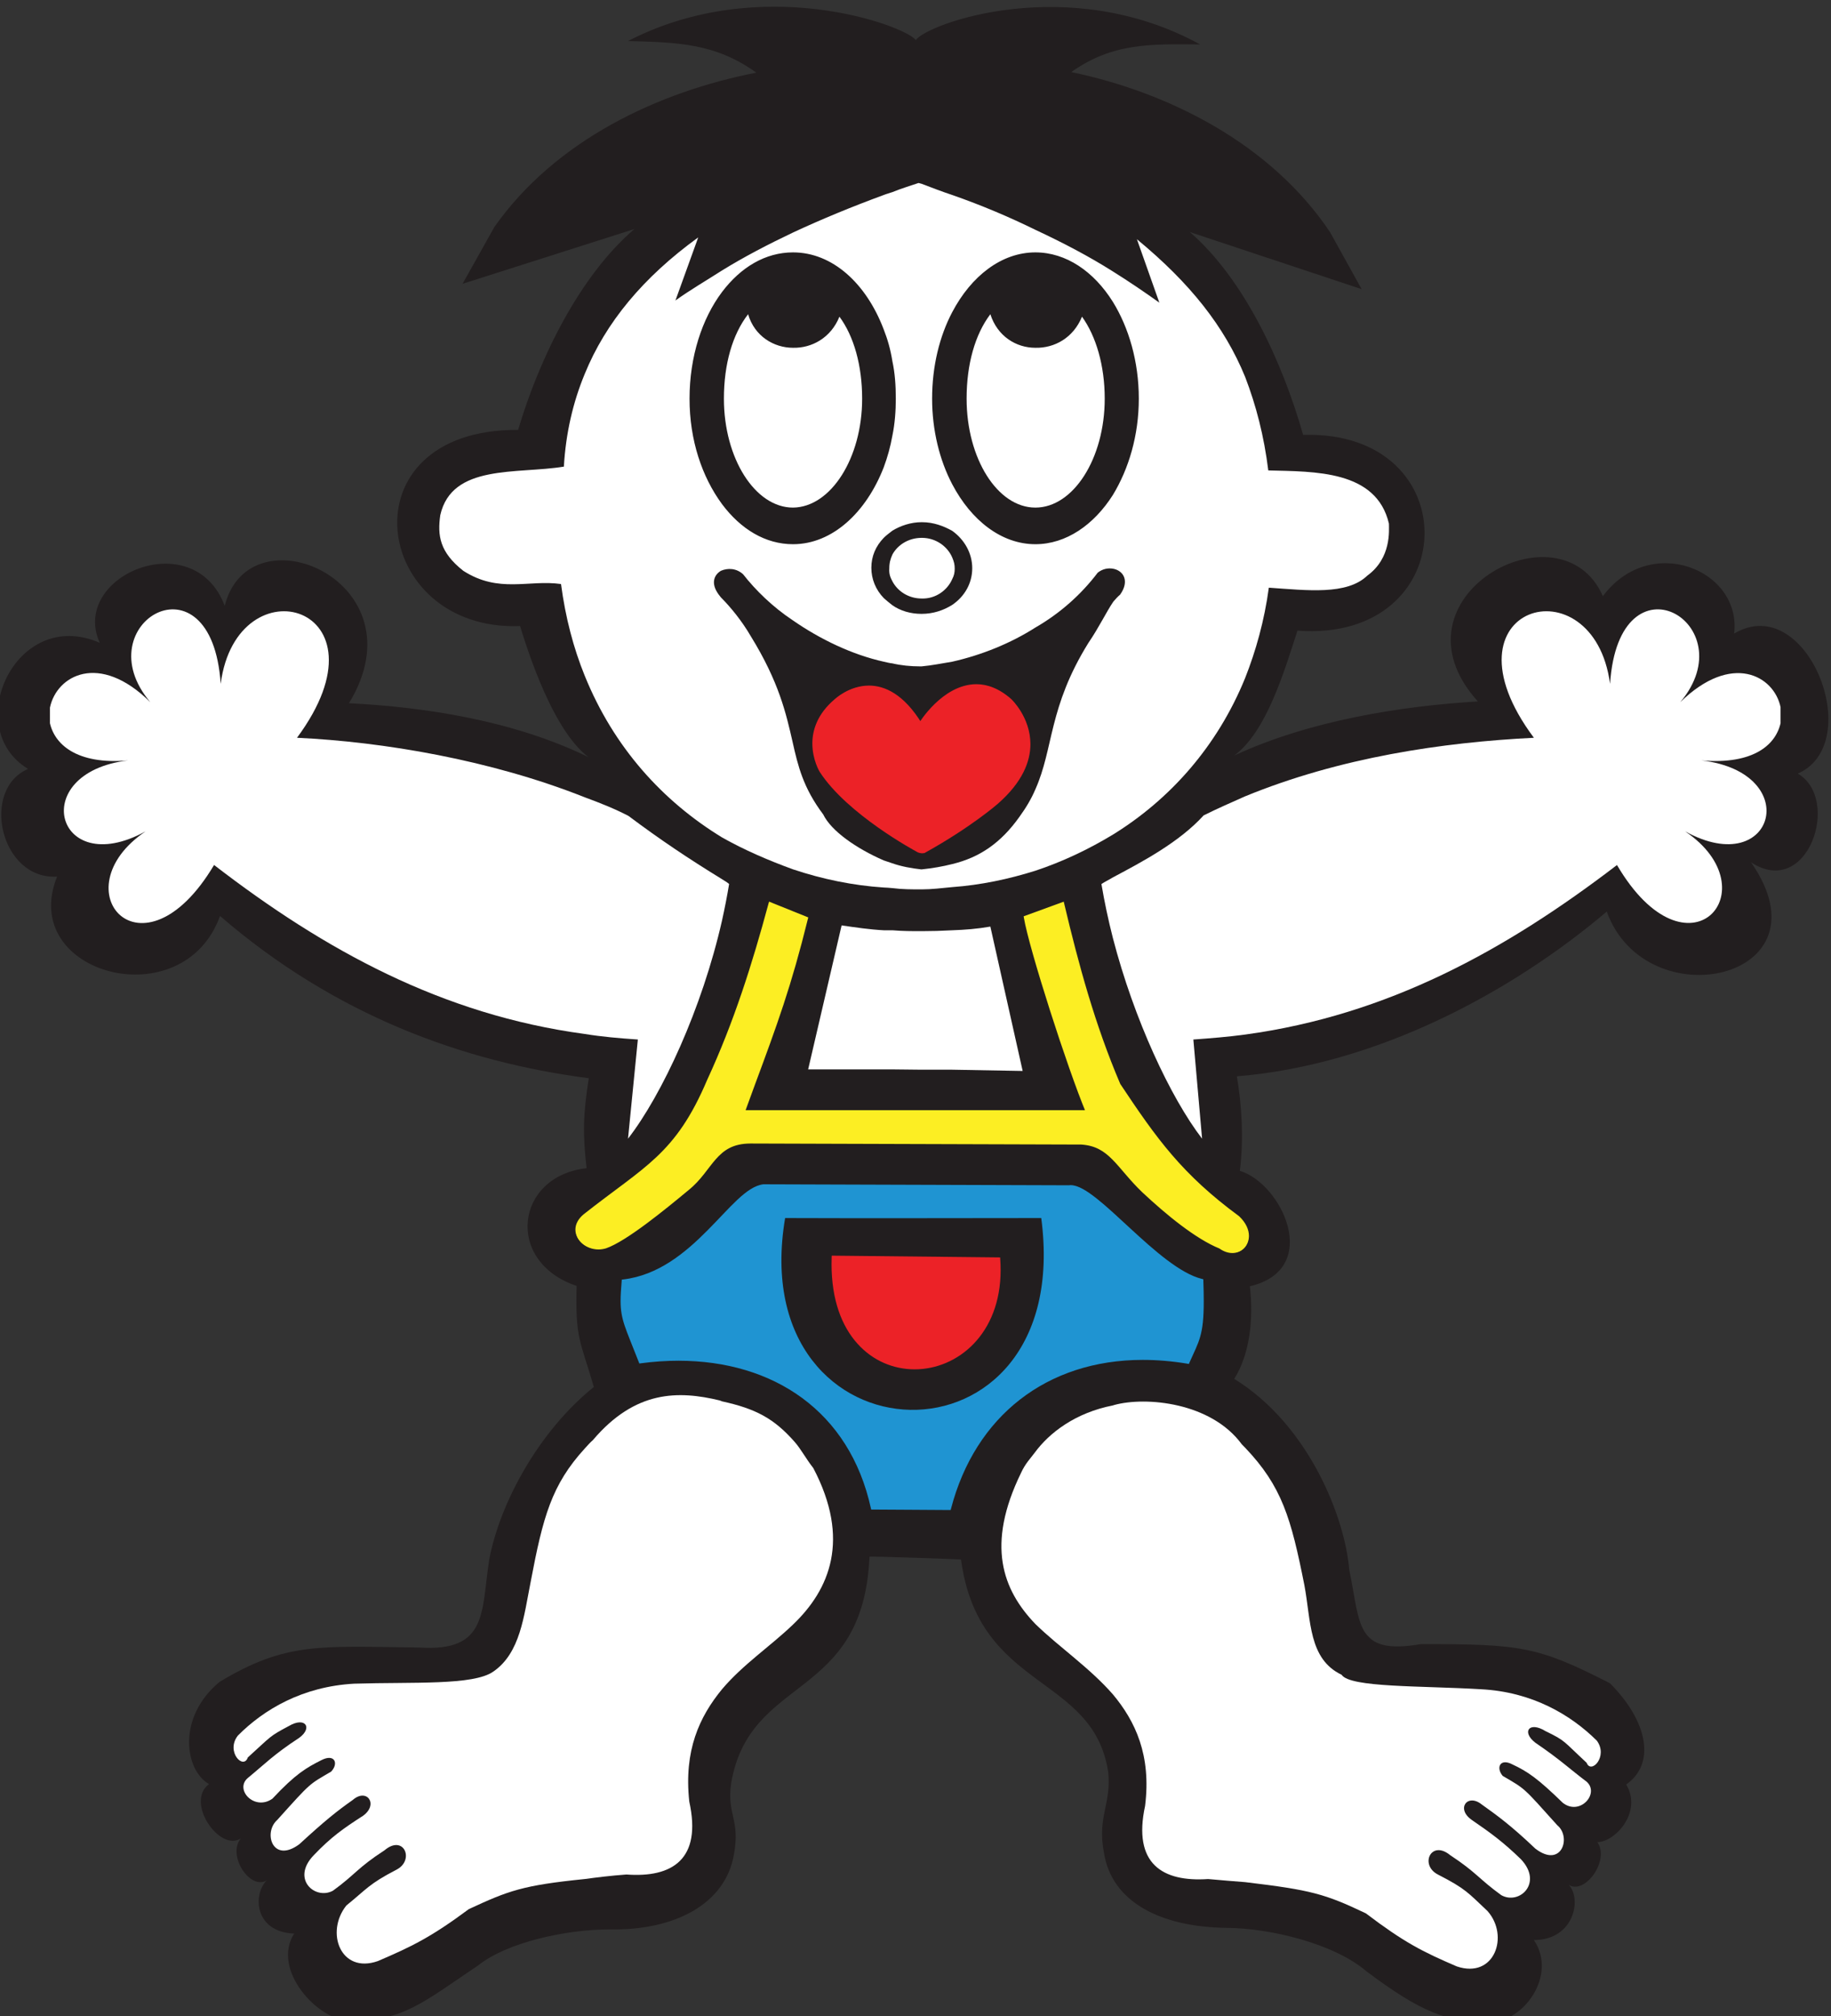
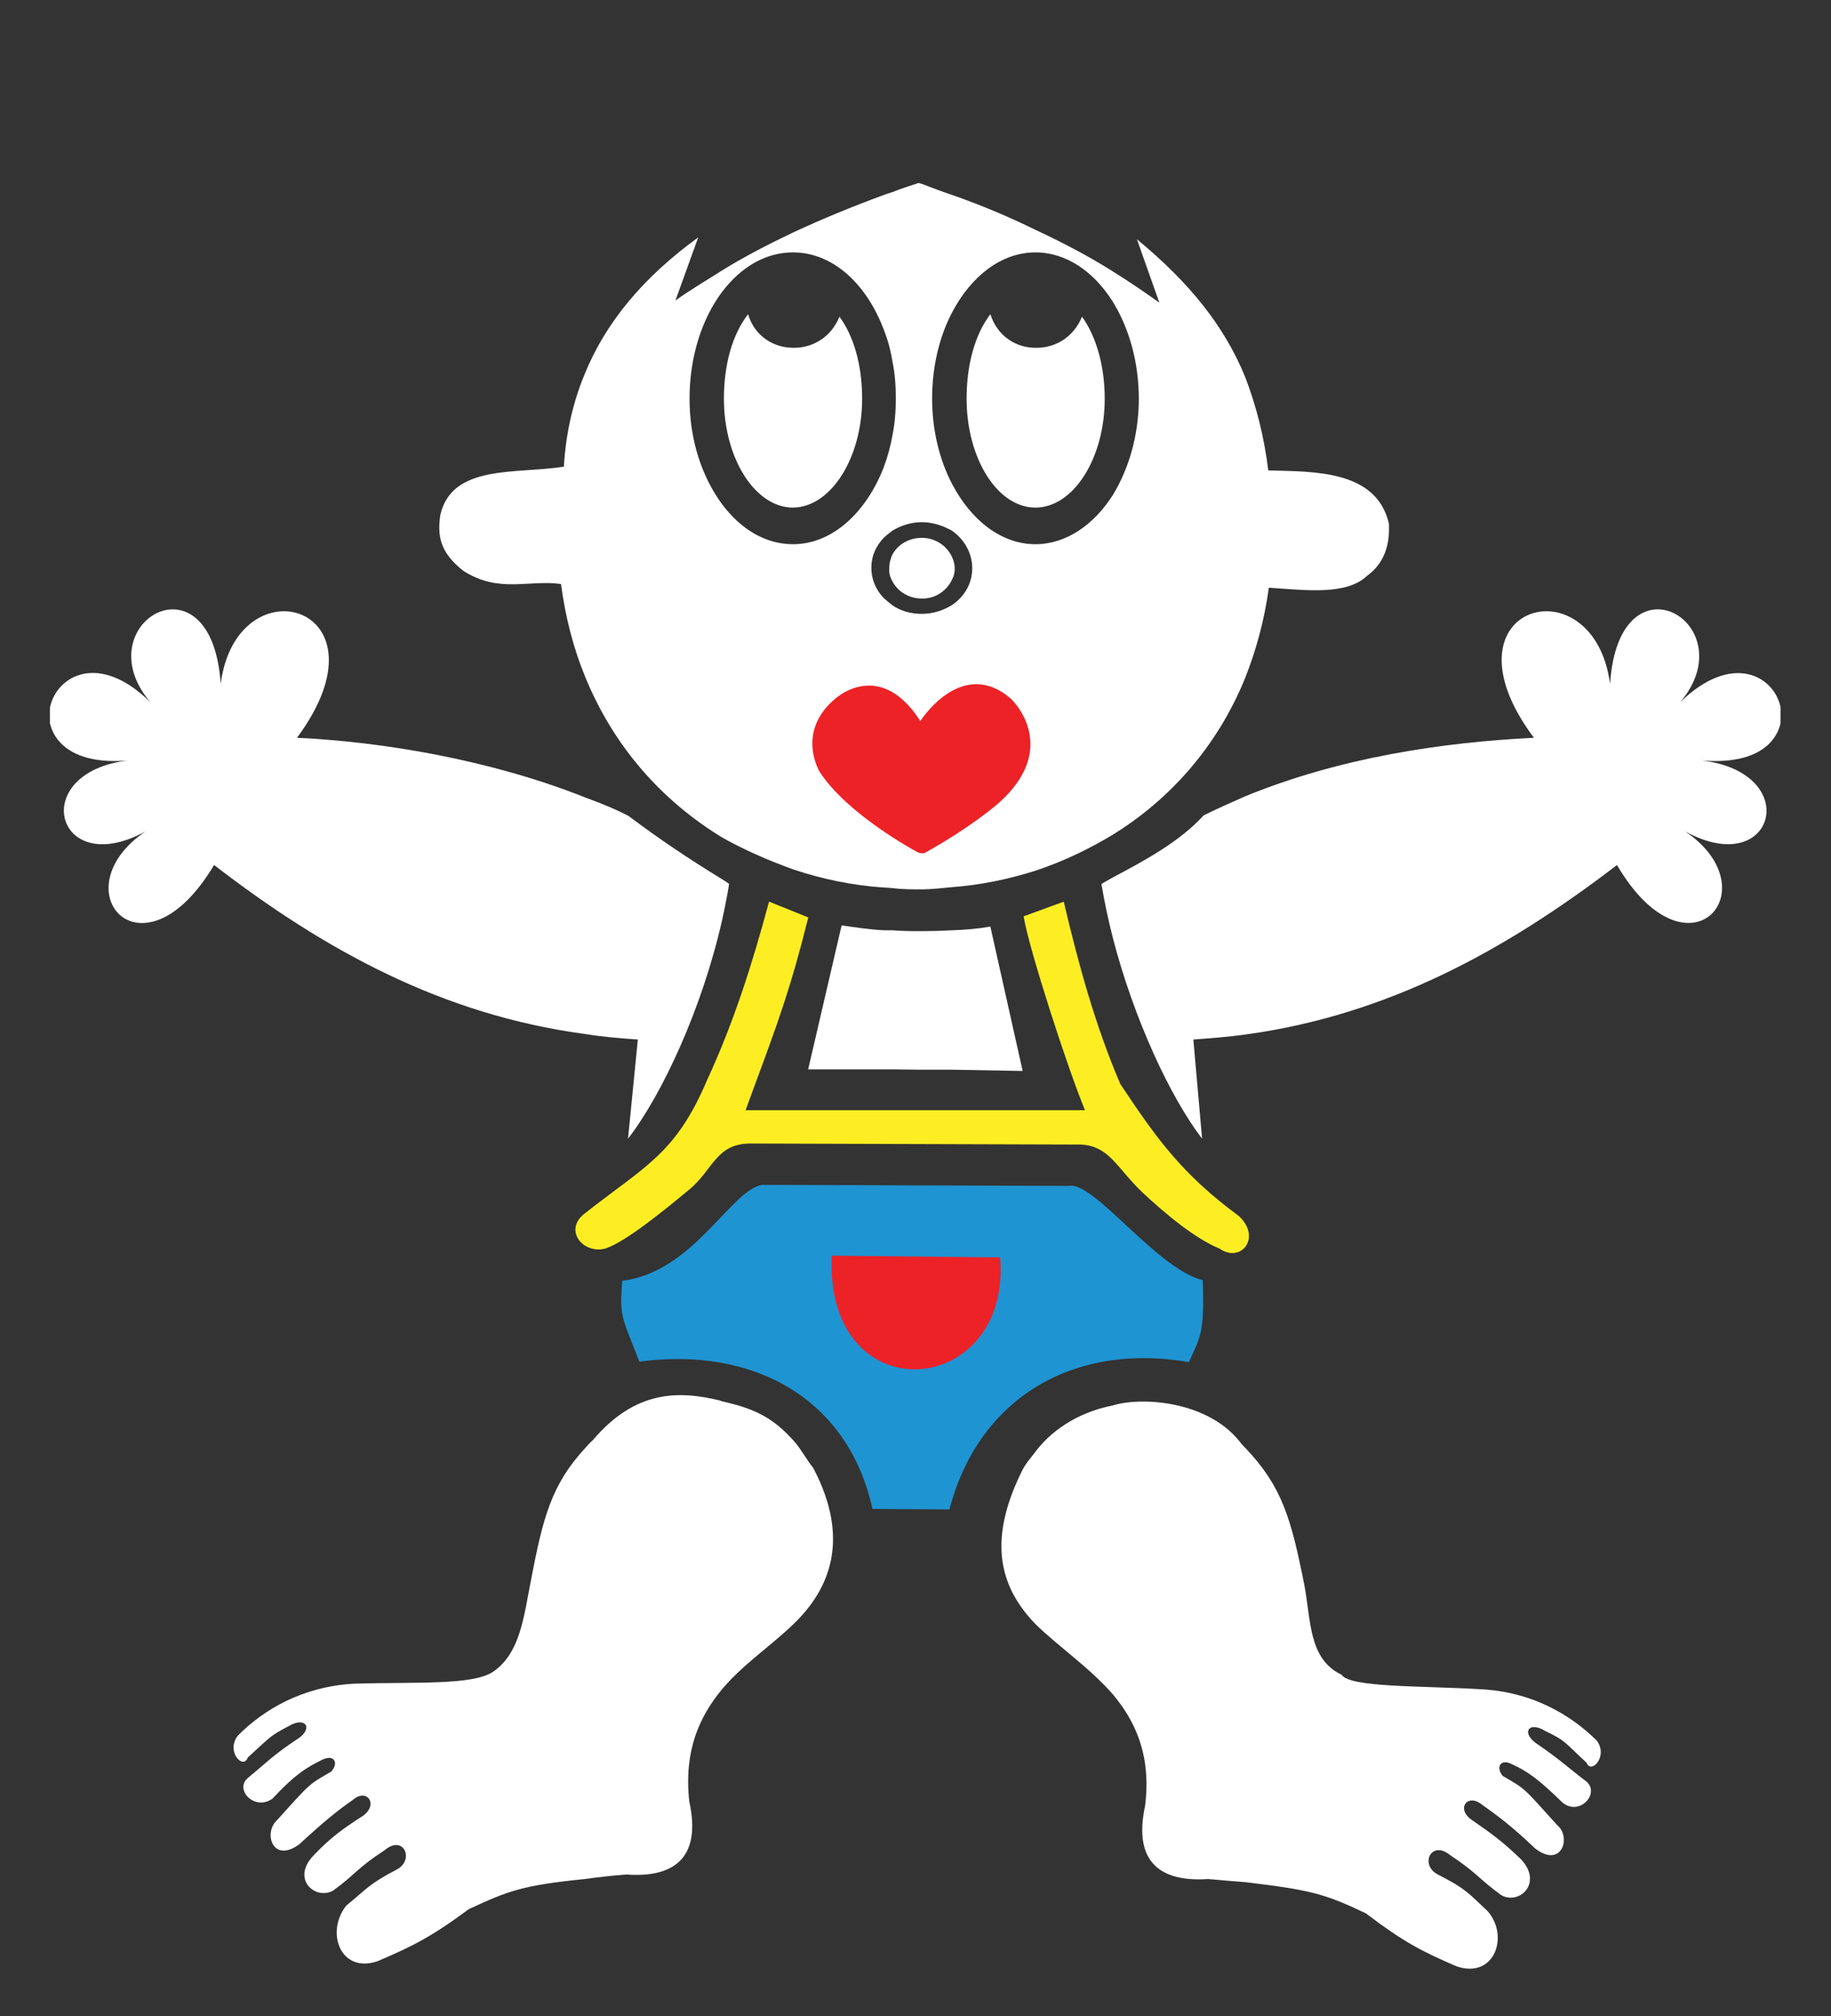
<svg xmlns="http://www.w3.org/2000/svg" xmlns:ns1="http://sodipodi.sourceforge.net/DTD/sodipodi-0.dtd" xmlns:ns2="http://www.inkscape.org/namespaces/inkscape" version="1.1" id="svg9" xml:space="preserve" width="61.568" height="67.75" viewBox="0 0 61.568 67.75" ns1:docname="want_want.svg" ns2:version="1.1 (c68e22c387, 2021-05-23)">
  <rect x="0" y="0" width="61.568" height="67.75" fill="#333333" stroke="none" />
  <defs id="defs13">
    <clipPath clipPathUnits="userSpaceOnUse" id="clipPath105">
-       <path d="M 0,-22.5 H 131.05 V 0 H 0 Z" id="path103" />
-     </clipPath>
+       </clipPath>
  </defs>
  <ns1:namedview id="namedview11" pagecolor="#ffffff" bordercolor="#666666" borderopacity="1.0" ns2:pageshadow="2" ns2:pageopacity="0.0" ns2:pagecheckerboard="0" showgrid="false" ns2:zoom="0.72069984" ns2:cx="104.75928" ns2:cy="343.4162" ns2:window-width="1920" ns2:window-height="1017" ns2:window-x="-8" ns2:window-y="-8" ns2:window-maximized="1" ns2:current-layer="g15" />
  <g id="g15" ns2:groupmode="layer" ns2:label="wantwant" transform="matrix(1.333,0,0,-1.333,-292.411,904.603)">
    <g id="g17" transform="translate(243.605,639.304)">
-       <path d="M 0,0 C 0.448,-3.321 3.326,-2.878 3.711,-5.345 3.8,-6.16 3.433,-6.481 3.603,-7.377 c 0.191,-1.263 1.44,-1.887 3.096,-1.908 1.104,-0.007 2.713,-0.398 3.524,-1.092 1.388,-1.042 2.046,-1.287 3.093,-1.287 0.871,-0.015 1.736,1.185 1.135,2.072 1.015,0 1.217,1.041 0.878,1.392 0.411,-0.261 1.046,0.623 0.723,1.076 0.437,0 1.148,0.751 0.727,1.454 0.753,0.522 0.546,1.595 -0.409,2.551 -1.823,0.934 -2.247,0.988 -4.768,0.988 -1.67,-0.287 -1.518,0.494 -1.809,1.873 C 9.689,1.04 8.786,3.387 6.892,4.556 7.279,5.166 7.385,6.055 7.286,6.89 9.117,7.319 8.098,9.478 7.034,9.8 c 0.101,0.811 0.046,1.683 -0.076,2.383 3.549,0.288 6.954,2.138 9.331,4.153 0.989,-2.736 5.699,-1.718 3.64,1.242 1.434,-0.938 2.28,1.595 1.179,2.237 1.744,0.763 0.234,4.62 -1.605,3.53 0.191,1.607 -2.113,2.547 -3.312,0.943 -1.056,2.407 -5.524,-0.031 -3.153,-2.654 -1.923,-0.114 -4.236,-0.477 -6.146,-1.364 0.801,0.591 1.244,2.062 1.595,3.149 4.181,-0.313 4.319,5.061 0.143,4.935 -0.525,1.849 -1.495,3.936 -2.858,5.114 l 4.334,-1.44 -0.799,1.44 c -1.488,2.218 -4.054,3.518 -6.526,4.033 1.054,0.749 2.036,0.705 3.25,0.697 -3.31,1.814 -6.876,0.529 -7.171,0.11 -0.283,0.371 -3.913,1.704 -7.261,-0.025 1.217,-0.033 2.2,-0.047 3.237,-0.797 -2.467,-0.479 -5.067,-1.702 -6.607,-3.891 l -0.803,-1.432 4.335,1.381 c -1.367,-1.167 -2.393,-3.237 -2.933,-5.064 -4.432,0.025 -3.7,-5.092 0.049,-4.945 0.339,-1.108 0.935,-2.705 1.725,-3.305 -1.898,0.927 -4.131,1.262 -6.041,1.36 1.875,3.071 -2.515,4.931 -3.134,2.454 -0.781,2.074 -3.914,0.759 -3.153,-0.932 -2.12,0.927 -3.512,-2.148 -1.808,-3.179 -1.205,-0.518 -0.702,-2.8 0.732,-2.715 -0.995,-2.462 3.18,-3.579 4.11,-0.992 2.883,-2.49 6.107,-3.676 9.302,-4.091 C -9.53,11.227 -9.548,10.751 -9.445,9.867 -11.248,9.667 -11.511,7.506 -9.696,6.899 -9.732,5.56 -9.606,5.532 -9.262,4.352 -10.665,3.223 -11.637,1.407 -11.901,0 c -0.206,-1.318 -0.024,-2.329 -1.76,-2.218 -2.518,0.033 -3.365,0.143 -5.04,-0.864 -1.085,-0.895 -0.882,-2.23 -0.268,-2.578 -0.611,-0.453 0.268,-1.717 0.8,-1.371 -0.35,-0.434 0.242,-1.317 0.657,-1.055 -0.359,-0.357 -0.313,-1.305 0.691,-1.343 -0.581,-0.9 0.585,-2.2 1.432,-2.21 1.339,0.02 1.811,0.47 3.207,1.406 0.727,0.582 2.213,0.909 3.319,0.909 1.638,-0.032 2.922,0.639 3.135,1.891 0.163,0.887 -0.184,1.006 -0.071,1.791 0.472,2.764 3.329,2.057 3.49,5.712 C -2.453,0.095 0.225,0 0,0" style="fill:#221e1f;fill-opacity:1;fill-rule:nonzero;stroke:none" id="path19" />
-     </g>
+       </g>
    <g id="g21" transform="translate(246.338,648.725)">
      <path d="m 0,0 c 0.628,0.111 2.202,-2.089 3.365,-2.378 0.047,-1.361 -0.067,-1.425 -0.348,-2.064 -3.012,0.511 -5.334,-0.989 -6.042,-3.715 -0.411,0 -1.484,0.012 -1.942,0.012 -0.615,2.811 -3.033,4.097 -5.88,3.714 -0.436,1.127 -0.508,1.114 -0.431,2.039 1.814,0.217 2.758,2.335 3.548,2.418 L 0,0" style="fill:#1f94d2;fill-opacity:1;fill-rule:nonzero;stroke:none" id="path23" />
    </g>
    <g id="g25" transform="translate(246.322,648.695)">
-       <path d="m 0,0 0.007,-0.045 0.04,0.004 c 0.14,0.002 0.357,-0.122 0.606,-0.321 0.752,-0.594 1.814,-1.823 2.686,-2.042 L 3.352,-2.361 3.305,-2.363 C 3.313,-2.556 3.317,-2.724 3.317,-2.869 3.315,-3.74 3.203,-3.842 2.963,-4.391 l 0.041,-0.019 0.007,0.046 c -0.393,0.066 -0.776,0.098 -1.144,0.098 -2.456,0.001 -4.307,-1.449 -4.923,-3.82 l 0.043,-0.011 v 0.046 c -0.408,0 -1.477,0.013 -1.934,0.013 v -0.047 l 0.044,0.01 c -0.545,2.489 -2.516,3.789 -4.938,3.787 -0.315,0 -0.638,-0.022 -0.967,-0.066 l 0.006,-0.045 0.042,0.017 c -0.34,0.874 -0.453,1.051 -0.453,1.512 0,0.132 0.009,0.289 0.026,0.492 l -0.045,0.004 0.006,-0.045 c 0.92,0.11 1.614,0.698 2.176,1.262 0.558,0.567 0.998,1.106 1.357,1.137 L -7.699,0.025 V -0.021 L 0.003,-0.045 H 0.007 L 0,0 V 0.045 L -7.701,0.07 h -0.002 c -0.429,-0.052 -0.851,-0.603 -1.411,-1.163 -0.557,-0.561 -1.237,-1.131 -2.124,-1.236 l -0.037,-0.005 -0.002,-0.036 c -0.017,-0.205 -0.027,-0.364 -0.027,-0.5 10e-4,-0.484 0.123,-0.679 0.46,-1.545 l 0.013,-0.033 0.035,0.005 c 0.326,0.044 0.645,0.065 0.955,0.065 2.39,-0.002 4.312,-1.27 4.85,-3.717 l 0.008,-0.035 h 0.036 c 0.456,0 1.526,-0.012 1.934,-0.012 h 0.035 l 0.009,0.035 c 0.61,2.334 2.416,3.749 4.836,3.75 0.363,0 0.74,-0.031 1.129,-0.096 l 0.035,-0.007 0.013,0.032 c 0.239,0.538 0.364,0.683 0.362,1.559 0,0.147 -0.003,0.315 -0.01,0.51 v 0.034 L 3.362,-2.316 C 2.817,-2.184 2.153,-1.596 1.552,-1.041 1.25,-0.763 0.963,-0.493 0.708,-0.291 0.453,-0.09 0.234,0.047 0.047,0.049 L -0.009,0.044 0,0 V 0.045 0" style="fill:#1f94d2;fill-opacity:1;fill-rule:nonzero;stroke:none" id="path27" />
-     </g>
+       </g>
    <g id="g29" transform="translate(245.629,647.914)">
-       <path d="M 0,0 C -1.842,0 -4.259,-0.009 -6.461,0 -7.524,-6.304 0.869,-6.59 0,0" style="fill:#221e1f;fill-opacity:1;fill-rule:nonzero;stroke:none" id="path31" />
-     </g>
+       </g>
    <g id="g33" transform="translate(244.579,646.907)">
      <path d="M 0,0 C 0.261,-3.528 -4.362,-3.931 -4.221,0.045 L 0,0" style="fill:#ec2227;fill-opacity:1;fill-rule:nonzero;stroke:none" id="path35" />
    </g>
    <g id="g37" transform="translate(244.549,646.877)">
      <path d="m 0,0 -0.045,-0.004 c 0.007,-0.092 0.011,-0.183 0.011,-0.272 -0.002,-1.57 -1.049,-2.41 -2.08,-2.411 -1.005,0.002 -2.003,0.797 -2.006,2.561 0,0.056 0.001,0.111 0.003,0.168 L -4.162,0.044 V -0.001 L -0.001,-0.045 0,0 -0.045,-0.004 0,0 V 0.045 L -4.205,0.089 -4.207,0.046 C -4.208,-0.012 -4.21,-0.07 -4.21,-0.126 c 0,-0.899 0.257,-1.563 0.651,-2.001 0.392,-0.439 0.917,-0.65 1.445,-0.65 0.54,0 1.083,0.221 1.49,0.645 0.408,0.424 0.679,1.051 0.679,1.856 0,0.091 -0.003,0.184 -0.01,0.279 L 0.043,0.044 0,0.045 V 0" style="fill:#ec2227;fill-opacity:1;fill-rule:nonzero;stroke:none" id="path39" />
    </g>
    <g id="g41" transform="translate(246.816,650.586)">
      <path d="m 0,0 c -0.473,1.133 -1.438,4.158 -1.57,4.944 l 0.932,0.342 c 0.365,-1.55 0.779,-3.081 1.42,-4.593 0.928,-1.398 1.576,-2.308 3.025,-3.38 0.531,-0.509 0.042,-1.1 -0.446,-0.745 -0.599,0.242 -1.35,0.863 -1.948,1.425 -0.649,0.623 -0.83,1.177 -1.572,1.224 l -8.379,0.027 c -0.907,0 -0.985,-0.702 -1.589,-1.189 -0.608,-0.509 -1.588,-1.308 -2.079,-1.476 -0.498,-0.155 -1.004,0.387 -0.523,0.787 1.537,1.219 2.331,1.52 3.135,3.427 0.683,1.478 1.143,2.953 1.558,4.493 L -7.128,4.918 C -7.544,3.219 -7.899,2.247 -8.478,0.682 L -8.725,0 H 0" style="fill:#fcee23;fill-opacity:1;fill-rule:nonzero;stroke:none" id="path43" />
    </g>
    <g id="g45" transform="translate(246.8,650.588)">
      <path d="M 0,0 0.041,0.018 C -0.427,1.135 -1.392,4.141 -1.52,4.91 L -1.565,4.904 -1.55,4.861 -0.62,5.199 -0.635,5.242 -0.68,5.232 C -0.316,3.694 0.097,2.173 0.739,0.67 L 0.741,0.666 0.743,0.663 c 0.922,-1.387 1.574,-2.299 3.024,-3.365 l 0.027,0.036 -0.032,-0.032 c 0.156,-0.148 0.214,-0.3 0.214,-0.426 -10e-4,-0.198 -0.14,-0.342 -0.326,-0.342 -0.083,0 -0.177,0.028 -0.274,0.098 l -0.004,0.004 -0.005,0.003 c -0.587,0.233 -1.335,0.847 -1.929,1.403 -0.319,0.305 -0.524,0.595 -0.747,0.82 -0.221,0.225 -0.466,0.383 -0.847,0.407 h -0.001 l -8.35,0.026 c -0.463,0.002 -0.728,-0.183 -0.938,-0.424 -0.212,-0.239 -0.38,-0.53 -0.673,-0.764 -0.605,-0.506 -1.586,-1.298 -2.059,-1.458 -0.054,-0.017 -0.108,-0.024 -0.162,-0.024 -0.133,-10e-4 -0.258,0.049 -0.348,0.124 -0.091,0.077 -0.144,0.179 -0.144,0.286 0,0.101 0.048,0.211 0.176,0.318 1.526,1.203 2.332,1.514 3.138,3.416 0.68,1.468 1.141,2.934 1.554,4.461 L -8.007,5.242 -8.023,5.2 -7.119,4.837 -7.102,4.878 -7.145,4.888 C -7.561,3.205 -7.912,2.245 -8.489,0.691 L -8.757,-0.044 H 0.068 L 0.041,0.018 0,0 v 0.045 h -8.629 l 0.225,0.615 c 0.577,1.553 0.93,2.52 1.346,4.207 l 0.01,0.038 -0.989,0.398 -0.014,-0.049 C -8.463,3.729 -8.923,2.269 -9.6,0.805 c -0.799,-1.882 -1.573,-2.168 -3.111,-3.382 -0.145,-0.119 -0.211,-0.256 -0.211,-0.388 0.002,-0.277 0.274,-0.5 0.583,-0.501 0.062,0 0.126,0.01 0.19,0.029 0.509,0.175 1.479,0.967 2.088,1.473 0.307,0.247 0.479,0.546 0.683,0.776 0.204,0.228 0.431,0.391 0.871,0.393 l 8.349,-0.026 v 0.044 l -0.003,-0.044 c 0.357,-0.024 0.573,-0.164 0.788,-0.381 0.215,-0.216 0.424,-0.51 0.749,-0.821 0.598,-0.56 1.347,-1.178 1.957,-1.423 L 3.35,-3.404 3.322,-3.441 c 0.11,-0.079 0.223,-0.115 0.328,-0.115 0.235,0 0.417,0.189 0.418,0.432 0,0.155 -0.074,0.33 -0.243,0.491 L 3.823,-2.631 3.82,-2.628 C 2.381,-1.57 1.741,-0.674 0.818,0.713 L 0.78,0.688 0.823,0.705 c -0.64,1.497 -1.051,3.013 -1.415,4.547 l -0.011,0.05 -1.012,-0.369 0.006,-0.037 c 0.133,-0.79 1.095,-3.785 1.566,-4.913 L 0,0 V 0.045 0" style="fill:#fcee23;fill-opacity:1;fill-rule:nonzero;stroke:none" id="path47" />
    </g>
    <g id="g49" transform="translate(245.481,665.825)">
      <path d="M 0,0 C 0.957,0 1.749,1.239 1.749,2.746 1.749,3.58 1.532,4.318 1.176,4.813 0.957,4.278 0.48,4.018 0,4.029 -0.485,4.029 -0.957,4.318 -1.136,4.875 -1.523,4.365 -1.735,3.613 -1.735,2.746 -1.735,1.239 -0.957,0 0,0" style="fill:#ffffff;fill-opacity:1;fill-rule:nonzero;stroke:none" id="path51" />
    </g>
    <g id="g53" transform="translate(241.796,664.296)">
      <path d="m 0,0 c -0.011,-0.153 0.029,-0.234 0.079,-0.331 0.135,-0.254 0.411,-0.432 0.737,-0.432 0.35,-0.012 0.648,0.206 0.771,0.489 0.046,0.088 0.063,0.164 0.063,0.261 0,0.108 -0.017,0.175 -0.063,0.285 C 1.464,0.558 1.166,0.766 0.826,0.766 H 0.816 C 0.49,0.766 0.214,0.593 0.079,0.347 0.029,0.235 0,0.137 0,0" style="fill:#ffffff;fill-opacity:1;fill-rule:nonzero;stroke:none" id="path55" />
    </g>
    <g id="g57" transform="translate(239.367,665.825)">
      <path d="M 0,0 C 0.955,0.01 1.744,1.25 1.744,2.746 1.744,3.58 1.537,4.318 1.171,4.813 0.955,4.278 0.473,4.018 0,4.029 -0.481,4.029 -0.97,4.318 -1.133,4.875 -1.529,4.365 -1.743,3.613 -1.743,2.746 -1.743,1.239 -0.955,0 0,0" style="fill:#ffffff;fill-opacity:1;fill-rule:nonzero;stroke:none" id="path59" />
    </g>
    <g id="g61" transform="translate(235.453,652.415)">
      <path d="M 0,0 -0.248,-2.5 C 0.613,-1.39 1.619,0.779 2.123,2.999 2.192,3.31 2.254,3.626 2.302,3.92 2.25,3.968 2.179,4.004 2.123,4.042 1.271,4.565 0.571,5.033 -0.238,5.638 c -0.353,0.183 -0.717,0.327 -1.103,0.469 -2.37,0.942 -5.088,1.399 -7.257,1.5 2.474,3.34 -1.518,4.476 -1.925,1.36 -0.229,3.404 -3.451,1.515 -1.776,-0.462 -1.292,1.277 -2.365,0.668 -2.531,-0.137 V 7.973 c 0.133,-0.577 0.752,-1.079 2.103,-0.924 -2.724,-0.226 -1.997,-3.07 0.308,-1.802 C -14.602,3.771 -12.502,1.357 -10.69,4.4 -7.897,2.249 -4.933,0.624 -1.341,0.14 -0.896,0.068 -0.47,0.032 0,0" style="fill:#ffffff;fill-opacity:1;fill-rule:nonzero;stroke:none" id="path63" />
    </g>
    <g id="g65" transform="translate(261.749,660.92)">
      <path d="m 0,0 c 1.665,1.978 -1.544,3.866 -1.772,0.462 -0.417,3.116 -4.415,1.98 -1.921,-1.36 -2.302,-0.114 -4.889,-0.494 -7.284,-1.476 -0.359,-0.159 -0.705,-0.311 -1.047,-0.481 -0.614,-0.676 -1.543,-1.167 -2.289,-1.563 -0.105,-0.065 -0.199,-0.107 -0.289,-0.167 0.079,-0.463 0.169,-0.891 0.289,-1.361 0.531,-2.049 1.453,-4.023 2.25,-5.059 l -0.22,2.5 c 0.444,0.032 0.88,0.067 1.306,0.125 3.597,0.489 6.571,2.124 9.38,4.274 1.785,-3.036 3.908,-0.628 1.719,0.849 2.292,-1.268 3.039,1.575 0.278,1.801 1.386,-0.155 1.996,0.347 2.129,0.924 v 0.408 C 2.362,0.668 1.298,1.266 0,0" style="fill:#ffffff;fill-opacity:1;fill-rule:nonzero;stroke:none" id="path67" />
    </g>
    <g id="g69" transform="translate(256.72,636.035)">
      <path d="M 0,0 C -1.499,0.09 -3.303,0.038 -3.515,0.365 -4.35,0.763 -4.284,1.726 -4.454,2.626 -4.789,4.309 -5.017,5.113 -5.948,6.089 L -6.033,6.176 C -6.81,7.235 -8.453,7.383 -9.247,7.167 L -9.284,7.155 c -0.938,-0.183 -1.601,-0.683 -1.976,-1.197 -0.103,-0.139 -0.235,-0.27 -0.341,-0.504 -0.887,-1.818 -0.467,-2.947 0.362,-3.81 0.601,-0.585 1.362,-1.096 1.955,-1.773 0.565,-0.677 0.972,-1.531 0.812,-2.813 -0.315,-1.463 0.44,-1.921 1.59,-1.843 0.359,-0.032 0.663,-0.058 0.934,-0.078 1.666,-0.199 2.011,-0.295 3.045,-0.787 0.965,-0.732 1.426,-0.965 2.292,-1.337 0.954,-0.324 1.333,0.769 0.777,1.395 -0.49,0.459 -0.541,0.557 -1.252,0.921 -0.467,0.241 -0.172,0.885 0.31,0.488 0.665,-0.437 0.726,-0.602 1.29,-1.009 0.455,-0.254 1.06,0.307 0.495,0.906 -0.444,0.431 -0.757,0.66 -1.24,0.991 -0.406,0.282 -0.108,0.675 0.247,0.393 0.401,-0.286 0.737,-0.528 1.356,-1.116 0.664,-0.509 0.916,0.292 0.554,0.589 -0.875,0.973 -0.793,0.902 -1.377,1.244 -0.176,0.208 -0.067,0.456 0.248,0.288 0.385,-0.179 0.644,-0.36 1.266,-0.965 0.432,-0.341 0.939,0.234 0.603,0.531 -0.424,0.318 -0.649,0.544 -1.294,0.983 -0.352,0.272 -0.156,0.548 0.257,0.292 0.518,-0.251 0.434,-0.241 1.037,-0.798 0.112,-0.298 0.55,0.159 0.258,0.557 C 2.263,-0.642 1.29,-0.066 0,0" style="fill:#ffffff;fill-opacity:1;fill-rule:nonzero;stroke:none" id="path71" />
    </g>
    <g id="g73" transform="translate(239.409,642.27)">
      <path d="m 0,0 c -0.523,0.594 -0.984,0.837 -1.833,1.023 l -0.055,0.022 c -1.046,0.253 -2.132,0.26 -3.2,-0.997 -0.077,-0.066 -0.148,-0.152 -0.209,-0.216 -0.835,-0.916 -1.051,-1.715 -1.362,-3.357 -0.173,-0.868 -0.261,-1.797 -0.943,-2.265 -0.504,-0.354 -2.017,-0.258 -3.511,-0.305 -1.3,-0.072 -2.273,-0.646 -2.932,-1.308 -0.315,-0.401 0.141,-0.876 0.25,-0.552 0.605,0.546 0.531,0.525 1.038,0.794 0.412,0.242 0.608,-0.046 0.256,-0.301 -0.642,-0.419 -0.877,-0.669 -1.28,-0.999 -0.37,-0.29 0.152,-0.856 0.607,-0.533 0.59,0.631 0.861,0.782 1.237,0.972 0.328,0.169 0.442,-0.078 0.245,-0.289 -0.569,-0.335 -0.492,-0.254 -1.36,-1.219 -0.363,-0.32 -0.116,-1.111 0.557,-0.612 0.634,0.583 0.951,0.838 1.348,1.116 0.355,0.31 0.655,-0.111 0.262,-0.397 -0.507,-0.327 -0.807,-0.537 -1.245,-0.995 -0.583,-0.602 0.034,-1.139 0.483,-0.896 0.563,0.408 0.619,0.577 1.3,1.018 0.489,0.415 0.768,-0.252 0.301,-0.489 -0.701,-0.363 -0.746,-0.485 -1.262,-0.901 -0.538,-0.67 -0.15,-1.734 0.795,-1.402 0.854,0.367 1.325,0.592 2.294,1.31 1.001,0.464 1.354,0.599 2.922,0.758 0.298,0.04 0.651,0.085 1.052,0.114 1.157,-0.085 1.908,0.381 1.586,1.84 -0.139,1.288 0.254,2.134 0.826,2.831 0.534,0.63 1.222,1.084 1.791,1.631 0.926,0.882 1.457,2.146 0.512,3.944 C 0.279,-0.416 0.158,-0.179 0,0" style="fill:#ffffff;fill-opacity:1;fill-rule:nonzero;stroke:none" id="path75" />
    </g>
    <g id="g77" transform="translate(244.345,655.262)">
      <path d="m 0,0 c -0.324,-0.057 -0.642,-0.082 -0.962,-0.093 -0.268,-0.015 -0.515,-0.022 -0.772,-0.022 -0.244,0 -0.478,0 -0.736,0.022 h -0.219 c -0.354,0.019 -0.706,0.071 -1.063,0.123 L -4.596,-3.6 h 2.126 l 0.736,-0.008 h 0.772 L 0.815,-3.64 0,0" style="fill:#ffffff;fill-opacity:1;fill-rule:nonzero;stroke:none" id="path79" />
    </g>
    <g id="g81" transform="translate(231.049,664.232)">
      <path d="m 0,0 c 0.899,-0.578 1.653,-0.218 2.466,-0.334 0.111,-0.844 0.316,-1.618 0.597,-2.309 0.734,-1.813 1.97,-3.166 3.464,-4.079 0.561,-0.317 1.173,-0.58 1.791,-0.805 0.742,-0.248 1.513,-0.407 2.289,-0.458 0.069,-0.005 0.14,-0.005 0.219,-0.015 0.245,-0.032 0.491,-0.032 0.737,-0.032 0.256,0 0.503,0.032 0.771,0.057 0.719,0.052 1.419,0.2 2.098,0.413 0.686,0.228 1.335,0.536 1.956,0.911 1.43,0.882 2.63,2.215 3.335,3.947 0.27,0.683 0.485,1.444 0.598,2.278 0.973,-0.067 1.967,-0.191 2.483,0.303 C 23.417,0.323 23.35,1.021 23.35,1.19 23.033,2.541 21.47,2.499 20.307,2.53 20.2,3.394 20.001,4.166 19.723,4.888 19.2,6.165 18.328,7.258 16.993,8.359 L 17.559,6.76 C 17.183,7.028 16.787,7.297 16.388,7.546 15.777,7.932 15.13,8.27 14.432,8.596 13.778,8.917 13.087,9.211 12.334,9.474 12.094,9.553 11.827,9.655 11.563,9.756 L 11.485,9.777 C 11.258,9.699 11.042,9.636 10.826,9.547 10.747,9.519 10.676,9.502 10.607,9.474 9.814,9.183 9.037,8.863 8.318,8.528 7.689,8.229 7.088,7.917 6.527,7.571 6.118,7.309 5.724,7.081 5.352,6.814 L 5.927,8.405 C 4.536,7.397 3.592,6.258 3.063,4.96 2.768,4.247 2.587,3.472 2.538,2.626 1.348,2.432 -0.288,2.699 -0.58,1.402 -0.651,0.896 -0.602,0.474 0,0 m 12.334,6.52 c 0.48,0.911 1.244,1.507 2.098,1.507 0.774,0 1.476,-0.481 1.956,-1.249 0.399,-0.648 0.653,-1.501 0.653,-2.439 0,-0.926 -0.254,-1.768 -0.653,-2.426 -0.48,-0.756 -1.182,-1.243 -1.956,-1.243 -0.854,0 -1.618,0.598 -2.098,1.512 -0.32,0.609 -0.507,1.364 -0.507,2.157 0,0.821 0.187,1.572 0.507,2.181 M 11.563,1.225 h 0.01 c 0.293,0 0.551,-0.1 0.761,-0.218 0.315,-0.225 0.505,-0.572 0.505,-0.942 0,-0.381 -0.193,-0.713 -0.505,-0.925 -0.221,-0.138 -0.481,-0.226 -0.771,-0.226 h -0.005 c -0.271,0 -0.531,0.075 -0.732,0.216 -0.079,0.061 -0.154,0.123 -0.219,0.182 -0.202,0.208 -0.313,0.479 -0.313,0.763 0,0.292 0.111,0.547 0.313,0.756 0.065,0.065 0.14,0.119 0.219,0.181 0.201,0.122 0.461,0.213 0.737,0.213 M 6.527,7.028 c 0.474,0.627 1.096,0.999 1.791,0.999 0.993,0 1.847,-0.779 2.289,-1.945 C 10.702,5.839 10.776,5.59 10.826,5.277 10.888,4.991 10.911,4.68 10.911,4.339 10.911,4.035 10.888,3.71 10.826,3.413 10.776,3.13 10.702,2.865 10.607,2.61 10.165,1.472 9.311,0.67 8.318,0.67 7.623,0.67 7.001,1.047 6.527,1.681 6.023,2.366 5.708,3.29 5.708,4.339 c 0,1.06 0.315,2.019 0.819,2.689" style="fill:#ffffff;fill-opacity:1;fill-rule:nonzero;stroke:none" id="path83" />
    </g>
    <g id="g85" transform="translate(247.448,664.283)">
-       <path d="m 0,0 c -0.132,0.024 -0.268,0 -0.394,-0.098 -0.422,-0.556 -0.955,-1.028 -1.573,-1.384 -0.629,-0.4 -1.357,-0.694 -2.098,-0.861 -0.26,-0.042 -0.515,-0.095 -0.771,-0.118 h -0.043 c -0.233,0 -0.472,0.023 -0.699,0.076 -0.074,0.007 -0.149,0.028 -0.214,0.042 -0.801,0.178 -1.612,0.568 -2.303,1.049 -0.498,0.331 -0.928,0.75 -1.244,1.154 -0.167,0.155 -0.387,0.164 -0.56,0.089 -0.172,-0.102 -0.263,-0.313 -0.062,-0.592 l 0.062,-0.08 c 0.24,-0.24 0.527,-0.588 0.755,-0.981 0.713,-1.155 0.89,-1.957 1.049,-2.647 0.141,-0.634 0.274,-1.175 0.776,-1.843 0.202,-0.417 0.833,-0.857 1.527,-1.159 0.065,-0.02 0.14,-0.048 0.214,-0.072 0.231,-0.081 0.482,-0.126 0.731,-0.154 h 0.011 c 0.272,0.028 0.531,0.073 0.771,0.134 0.693,0.167 1.228,0.533 1.697,1.193 0.17,0.233 0.304,0.464 0.401,0.692 0.463,1.035 0.327,2.061 1.335,3.687 0.281,0.413 0.448,0.775 0.632,1.045 0.058,0.066 0.113,0.129 0.169,0.174 C 0.414,-0.312 0.258,-0.051 0,0" style="fill:#221e1f;fill-opacity:1;fill-rule:nonzero;stroke:none" id="path87" />
-     </g>
+       </g>
    <g id="g89" transform="translate(242.577,660.378)">
      <path d="m 0,0 c 0,0 1.045,1.716 2.292,0.608 0,0 1.264,-1.19 -0.343,-2.605 0,0 -0.677,-0.597 -1.858,-1.253 0,0 -0.093,-0.02 -0.178,0.041 0,0 -1.749,0.943 -2.441,2.017 0,0 -0.592,0.979 0.376,1.8 0,0 1.12,1.072 2.152,-0.608" style="fill:#ec2227;fill-opacity:1;fill-rule:nonzero;stroke:none" id="path91" />
    </g>
    <g id="g93" transform="translate(242.577,660.361)">
      <path d="m 0,0 0.039,-0.024 c 0,0 0.036,0.058 0.103,0.148 0.2,0.269 0.682,0.8 1.271,0.797 0.252,0 0.53,-0.095 0.824,-0.356 0,0 0.028,-0.024 0.069,-0.073 0.128,-0.151 0.383,-0.512 0.383,-0.99 0,-0.405 -0.18,-0.899 -0.791,-1.436 C 1.897,-1.935 1.733,-2.08 1.42,-2.306 1.109,-2.533 0.65,-2.841 0.068,-3.163 L 0.09,-3.202 0.08,-3.158 0.075,-3.159 0.052,-3.161 l -0.111,0.036 -0.003,10e-4 -0.003,10e-4 c 0,0 -0.105,0.058 -0.279,0.161 -0.515,0.308 -1.613,1.031 -2.118,1.812 l -0.024,0.048 c -0.049,0.096 -0.146,0.329 -0.145,0.617 0,0.315 0.113,0.693 0.533,1.05 h 10e-4 v 0.001 l 0.058,0.049 c 0.117,0.091 0.397,0.272 0.745,0.271 0.363,-0.001 0.811,-0.191 1.256,-0.91 L 0.001,-0.087 0.039,-0.024 0,0 0.039,0.023 C -0.413,0.76 -0.895,0.977 -1.294,0.977 -1.801,0.975 -2.155,0.634 -2.16,0.632 l 0.032,-0.033 -0.029,0.035 c -0.44,-0.371 -0.566,-0.783 -0.565,-1.119 10e-4,-0.411 0.182,-0.709 0.185,-0.713 0.696,-1.076 2.428,-2.003 2.43,-2.004 l 0.022,0.039 -0.027,-0.037 c 0.061,-0.042 0.123,-0.051 0.164,-0.051 l 0.047,0.005 0.006,10e-4 0.007,0.003 c 1.171,0.648 1.844,1.238 1.846,1.24 0.625,0.548 0.821,1.07 0.821,1.504 C 2.777,0.183 2.302,0.628 2.299,0.633 1.991,0.906 1.689,1.012 1.413,1.012 0.554,1.007 -0.034,0.026 -0.038,0.023 L 0,0 0.039,0.023 0,0" style="fill:#ec2227;fill-opacity:1;fill-rule:nonzero;stroke:none" id="path95" />
    </g>
    <g id="g97" transform="matrix(4.319,6.109,-4.319,6.109,-24.404,73.793)">
      <g id="g99">
        <g id="g101" clip-path="url(#clipPath105)">
          <g id="g107">
            <g id="g109" />
          </g>
        </g>
      </g>
    </g>
  </g>
</svg>